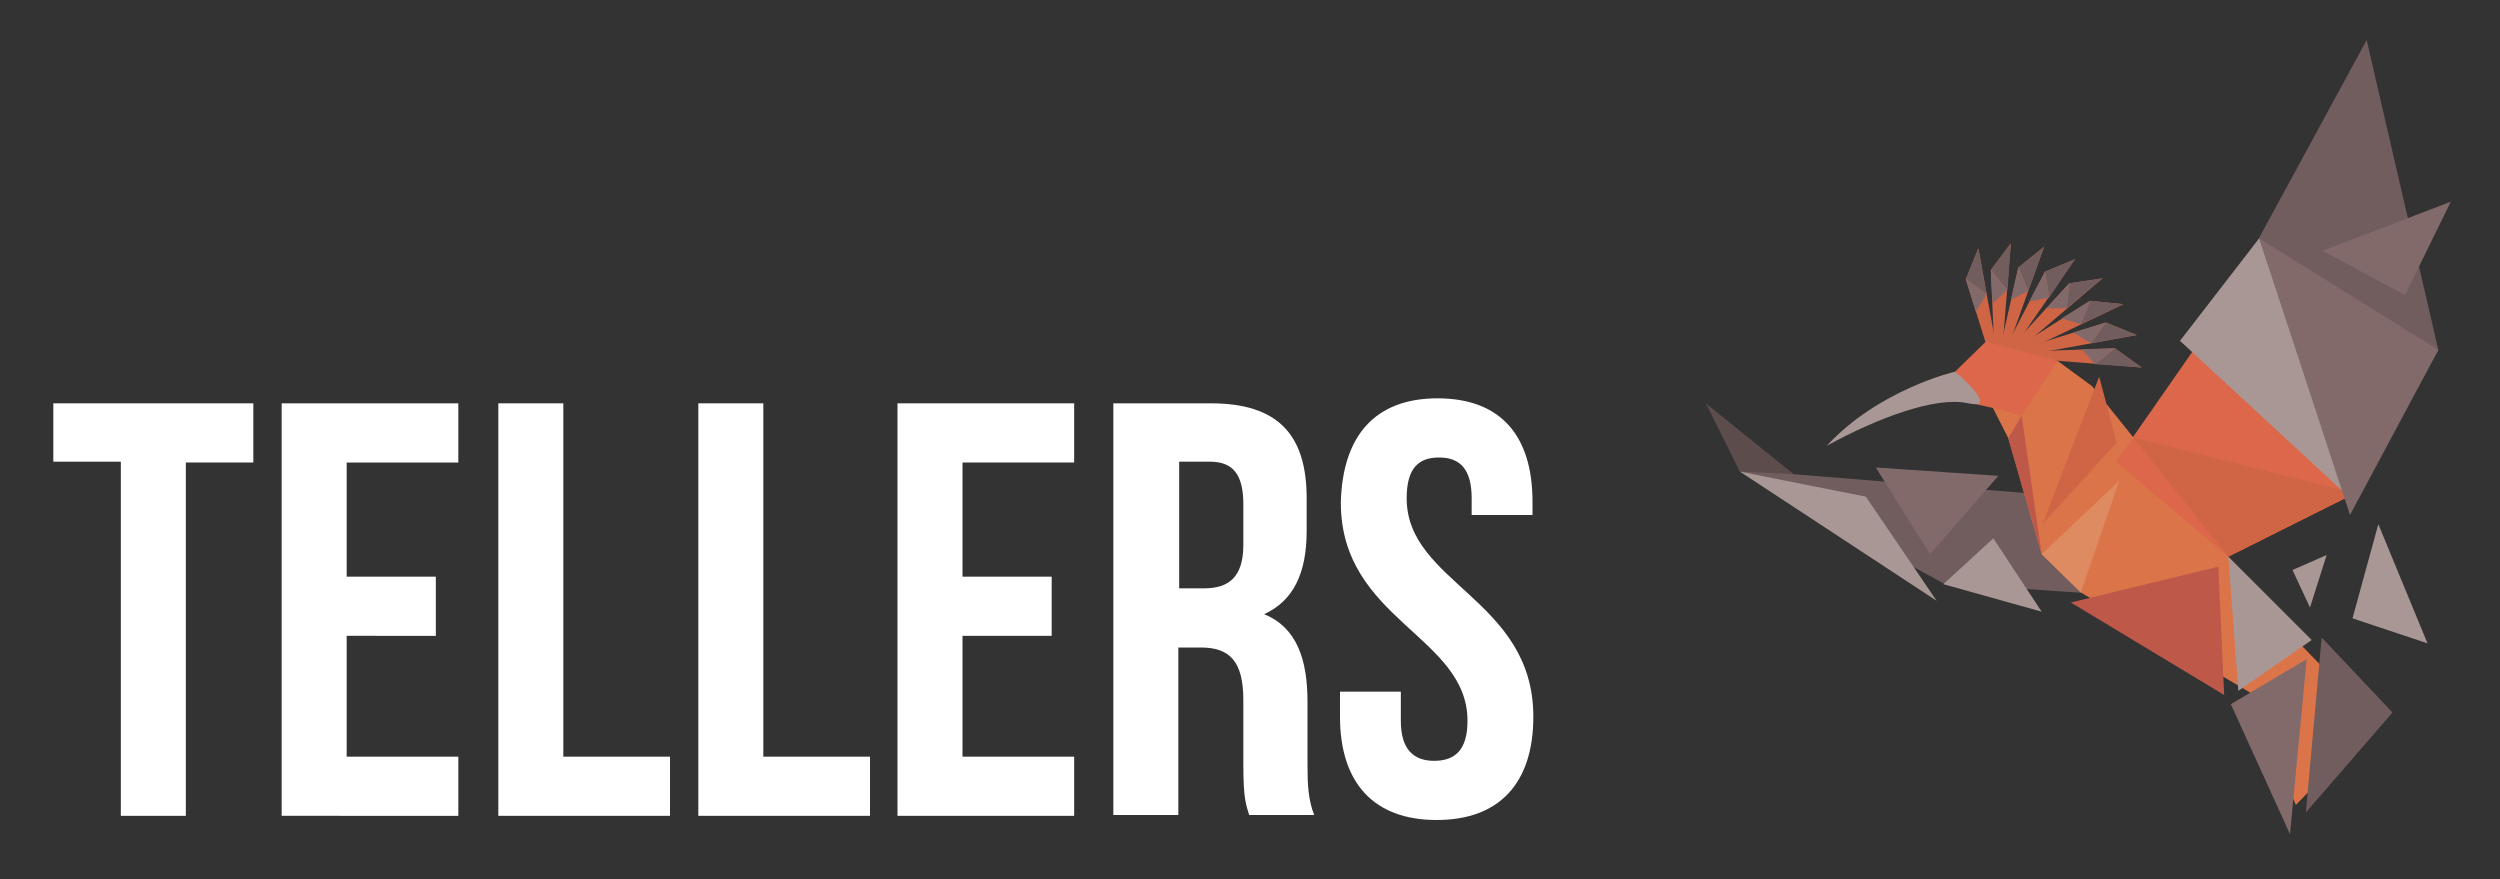
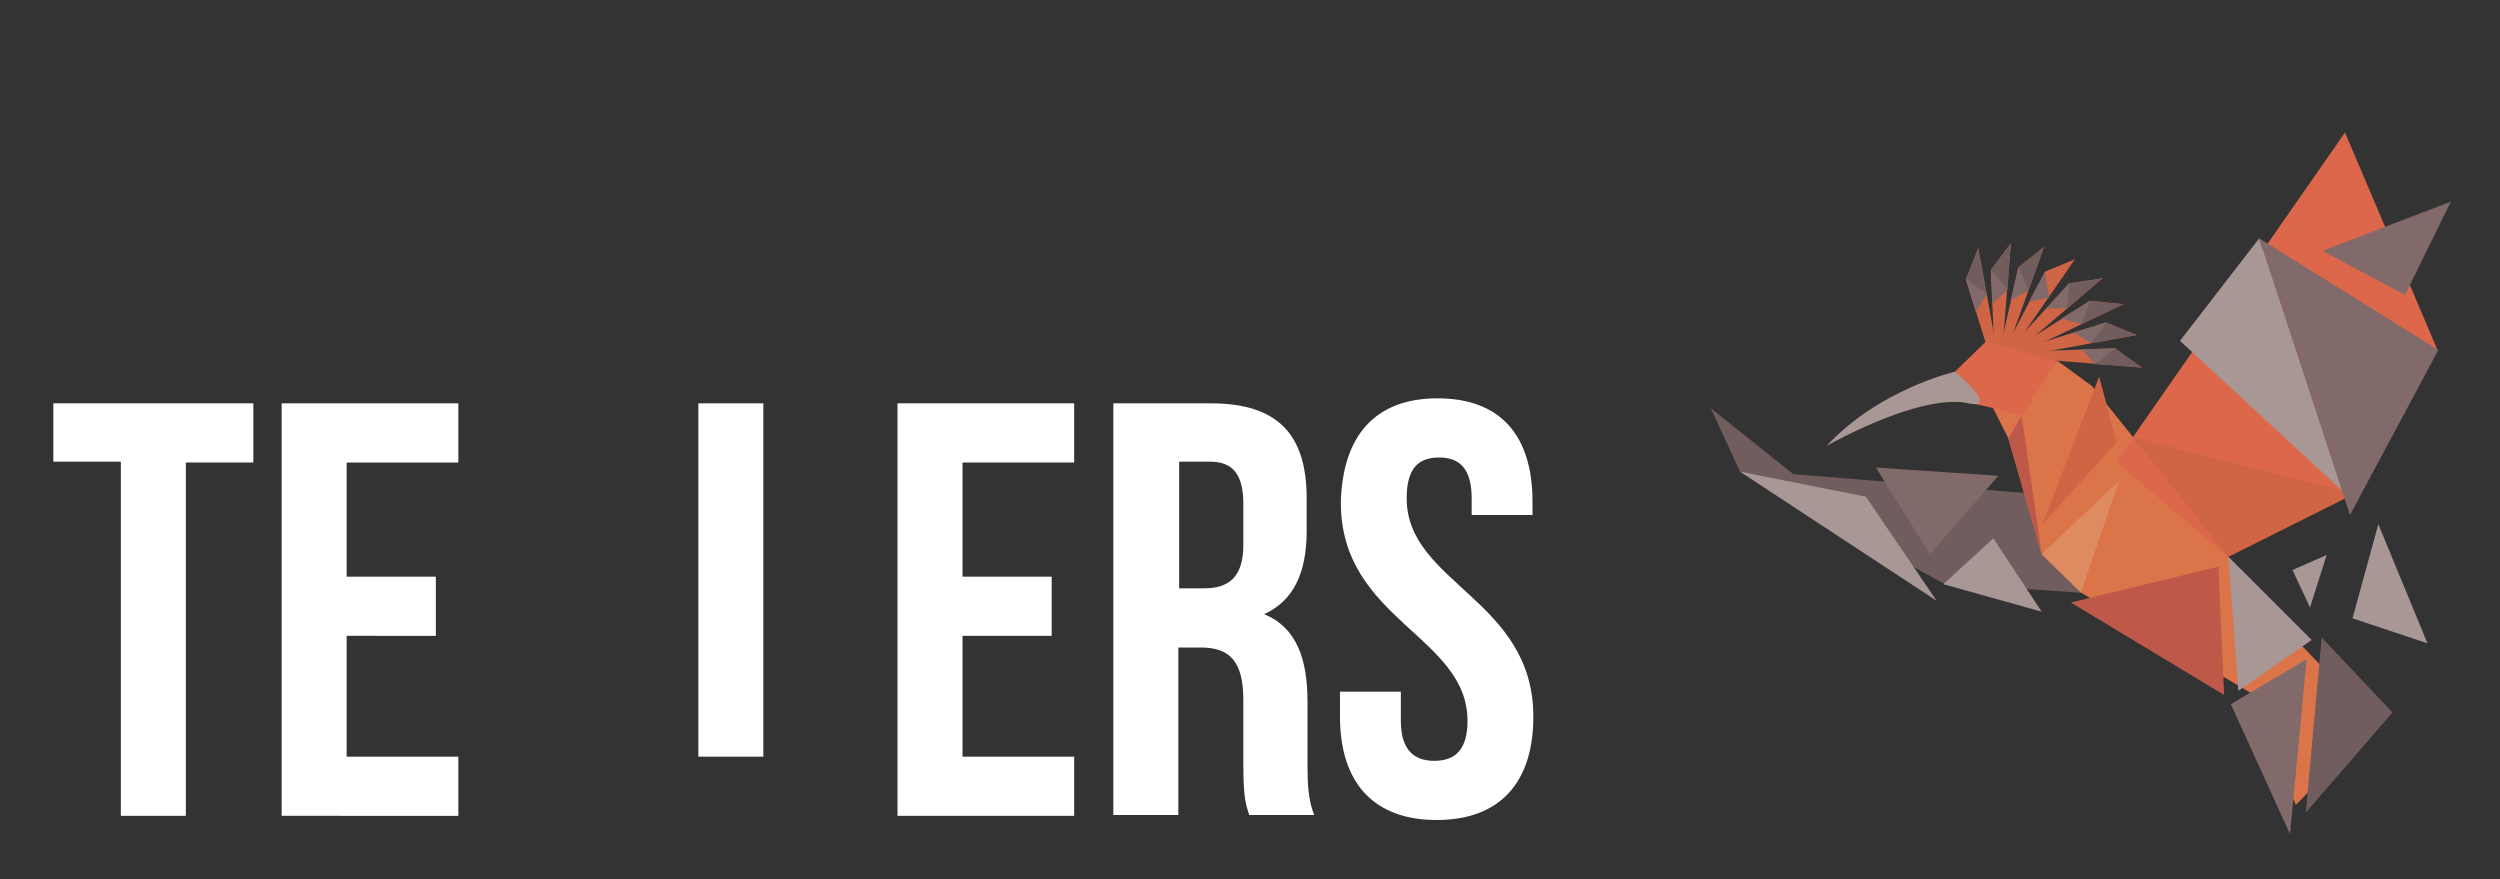
<svg xmlns="http://www.w3.org/2000/svg" version="1.1" id="Layer_1" x="0px" y="0px" viewBox="0 0 300 105.5" style="enable-background:new 0 0 300 105.5;" xml:space="preserve">
  <rect x="0" y="0" width="300" height="105.5" fill="#333333" stroke="none" />
  <style type="text/css">
	.st0{fill:#715D5D;}
	.st1{fill:#DB7449;}
	.st2{fill:#DC674A;}
	.st3{fill:#A99795;}
	.st4{fill:#D06545;}
	.st5{fill:#826A6A;}
	.st6{fill:#5C4C4C;}
	.st7{fill:#BE5849;}
	.st8{fill:#DE8B62;}
	.st9{fill:#DB744B;}
	.st10{fill:#98765A;}
	.st11{fill:#FFFFFF;}
</style>
  <g id="Logo">
    <g>
      <polygon class="st0" points="243.5,59.2 215.2,56.9 205.3,49 208.8,56.6 233.2,70 259.4,71.8   " />
      <polygon id="XMLID_4_" class="st1" points="236.9,44.5 246.9,43.3 251,46.3 274.5,75.7 285.1,86.7 275.5,96.6 270,83.1     249.7,71.1 245,66.5 241,52.6   " />
      <polygon class="st2" points="253.9,55.4 281.4,15.9 292.5,42 282.6,59.2 267.4,66.8   " />
-       <polyline class="st0" points="282.6,59 265.9,38.1 284,4.8 292.6,42 287.9,49.8   " />
      <polygon class="st3" points="281.4,59.2 271.1,28.6 261.6,40.9   " />
      <polygon class="st4" points="256,52.5 282.6,59.2 267.4,66.8   " />
      <polygon class="st5" points="271.1,28.6 292.6,42 282,61.8   " />
-       <polygon class="st6" points="208.8,56.6 204.7,48.4 215.2,56.9   " />
      <polygon class="st3" points="232.4,72.1 223.9,59.6 208.8,56.6   " />
      <polygon class="st5" points="239.8,57.1 225.1,56.1 231.6,66.5   " />
      <polygon class="st5" points="267.7,84.5 276.8,79.1 274.8,100.1   " />
      <polygon class="st3" points="267.4,66.8 268.6,82.9 277.4,76.8   " />
      <polygon class="st7" points="266.2,68 248.5,72.3 266.9,83.4   " />
      <polygon class="st8" points="245,66.5 254.3,57.7 249.7,71.1   " />
      <polygon class="st9" points="253.9,55.4 251,46.3 256,52.5   " />
      <polygon class="st4" points="251.9,45.2 245.1,62.9 254,53.1   " />
      <polygon class="st7" points="242.6,49.9 241,52.6 245,66.5   " />
      <path class="st10" d="M242.6,49.9" />
      <polygon class="st0" points="276.7,97.5 278.6,76.5 287.1,85.5   " />
      <g>
        <g>
          <polygon class="st4" points="239.3,44.4 235.9,33.5 237.4,29.8 240.1,44.6     " />
          <polygon class="st0" points="235.9,33.5 238.4,35.3 237.4,29.8     " />
          <polygon class="st5" points="238.4,35.3 237.1,37.4 235.9,33.5     " />
        </g>
      </g>
      <g>
        <g>
          <polygon class="st4" points="239.4,43.8 238.9,32.4 241.3,29.2 240.1,44.2     " />
          <polygon class="st0" points="238.9,32.4 240.9,34.8 241.3,29.2     " />
          <polygon class="st5" points="240.9,34.8 239.1,36.4 238.9,32.4     " />
        </g>
      </g>
      <g>
        <g>
          <polygon class="st4" points="239.7,43.2 242.2,32.1 245.3,29.6 240.2,43.8     " />
          <polygon class="st0" points="242.2,32.1 243.4,34.9 245.3,29.6     " />
          <polygon class="st5" points="243.4,34.9 241.3,36 242.2,32.1     " />
        </g>
      </g>
      <g>
        <g>
          <polygon class="st4" points="240.1,42.8 245.4,32.6 249,31.1 240.5,43.4     " />
-           <polygon class="st0" points="245.4,32.6 245.9,35.7 249,31.1     " />
          <polygon class="st5" points="245.9,35.7 243.5,36.2 245.4,32.6     " />
        </g>
      </g>
      <g>
        <g>
          <polygon class="st4" points="240.6,42.4 248.3,34 252.3,33.4 240.8,43.2     " />
          <polygon class="st0" points="248.3,34 248,37 252.3,33.4     " />
          <polygon class="st5" points="248,37 245.6,37 248.3,34     " />
        </g>
      </g>
      <g>
        <g>
          <polygon class="st4" points="241.2,42.2 250.8,36.1 254.8,36.5 241.2,43     " />
          <polygon class="st0" points="250.8,36.1 249.7,38.9 254.8,36.5     " />
          <polygon class="st5" points="249.7,38.9 247.4,38.2 250.8,36.1     " />
        </g>
      </g>
      <g>
        <g>
          <polygon class="st4" points="241.8,42.1 252.7,38.7 256.4,40.2 241.6,42.9     " />
          <polygon class="st0" points="252.7,38.7 250.9,41.2 256.4,40.2     " />
          <polygon class="st5" points="250.9,41.2 248.8,39.9 252.7,38.7     " />
        </g>
      </g>
      <g>
        <g>
          <polygon class="st4" points="242.4,42.2 253.8,41.8 257,44.1 242,42.9     " />
          <polygon class="st0" points="253.8,41.8 251.4,43.7 257,44.1     " />
          <polygon class="st5" points="251.4,43.7 249.8,41.9 253.8,41.8     " />
        </g>
      </g>
      <polyline id="XMLID_3_" class="st2" points="234.6,44.6 238.3,41 246.9,43.3 242.6,49.9 240.2,49.2 236.2,48.3   " />
      <path class="st3" d="M234.6,44.6c0,0-9.1,2.1-15.4,8.9c6-3.3,13.1-6,17-5.1c1.1,0.2,1.4,0.1,1.4-0.3    C237.6,47.1,234.6,44.6,234.6,44.6z" />
      <polygon class="st3" points="285.4,62.9 291.3,77.2 282.3,74.2   " />
      <polygon class="st5" points="294.1,24.2 288.6,35.4 278.7,30.1   " />
      <polygon class="st3" points="277.2,72.9 275.1,68.4 279.2,66.6   " />
      <polygon class="st3" points="233.2,70.1 239.2,64.6 245,73.4   " />
    </g>
  </g>
  <g>
    <path class="st11" d="M6.4,48.4h24v7.1h-8.1v42.4h-7.8V55.4H6.4V48.4z" />
    <path class="st11" d="M41.6,69.2h10.7v7.1H41.6v14.5H55v7.1H33.8V48.4H55v7.1H41.6V69.2z" />
-     <path class="st11" d="M59.8,48.4h7.8v42.4h12.8v7.1H59.8V48.4z" />
-     <path class="st11" d="M83.8,48.4h7.8v42.4h12.8v7.1H83.8V48.4z" />
+     <path class="st11" d="M83.8,48.4h7.8v42.4h12.8H83.8V48.4z" />
    <path class="st11" d="M115.5,69.2h10.7v7.1h-10.7v14.5h13.4v7.1h-21.2V48.4h21.2v7.1h-13.4V69.2z" />
    <path class="st11" d="M149.9,97.8c-0.4-1.3-0.7-2-0.7-6.1V84c0-4.6-1.6-6.3-5.1-6.3h-2.7v20.1h-7.8V48.4h11.7   c8,0,11.5,3.7,11.5,11.4v3.9c0,5.1-1.6,8.4-5.1,10c3.9,1.6,5.2,5.4,5.2,10.5v7.6c0,2.4,0.1,4.2,0.8,6H149.9z M141.5,55.4v15.2h3   c2.9,0,4.7-1.3,4.7-5.2v-4.9c0-3.5-1.2-5.1-4-5.1H141.5z" />
    <path class="st11" d="M172.5,47.8c7.6,0,11.4,4.5,11.4,12.4v1.6h-7.3v-2c0-3.5-1.4-4.9-3.9-4.9c-2.5,0-3.9,1.3-3.9,4.9   c0,10.2,15.2,12.1,15.2,26.2c0,7.9-4,12.4-11.6,12.4c-7.6,0-11.6-4.5-11.6-12.4v-3h7.3v3.5c0,3.5,1.6,4.8,4,4.8c2.5,0,4-1.3,4-4.8   c0-10.2-15.2-12.1-15.2-26.2C161.1,52.3,165,47.8,172.5,47.8z" />
  </g>
</svg>